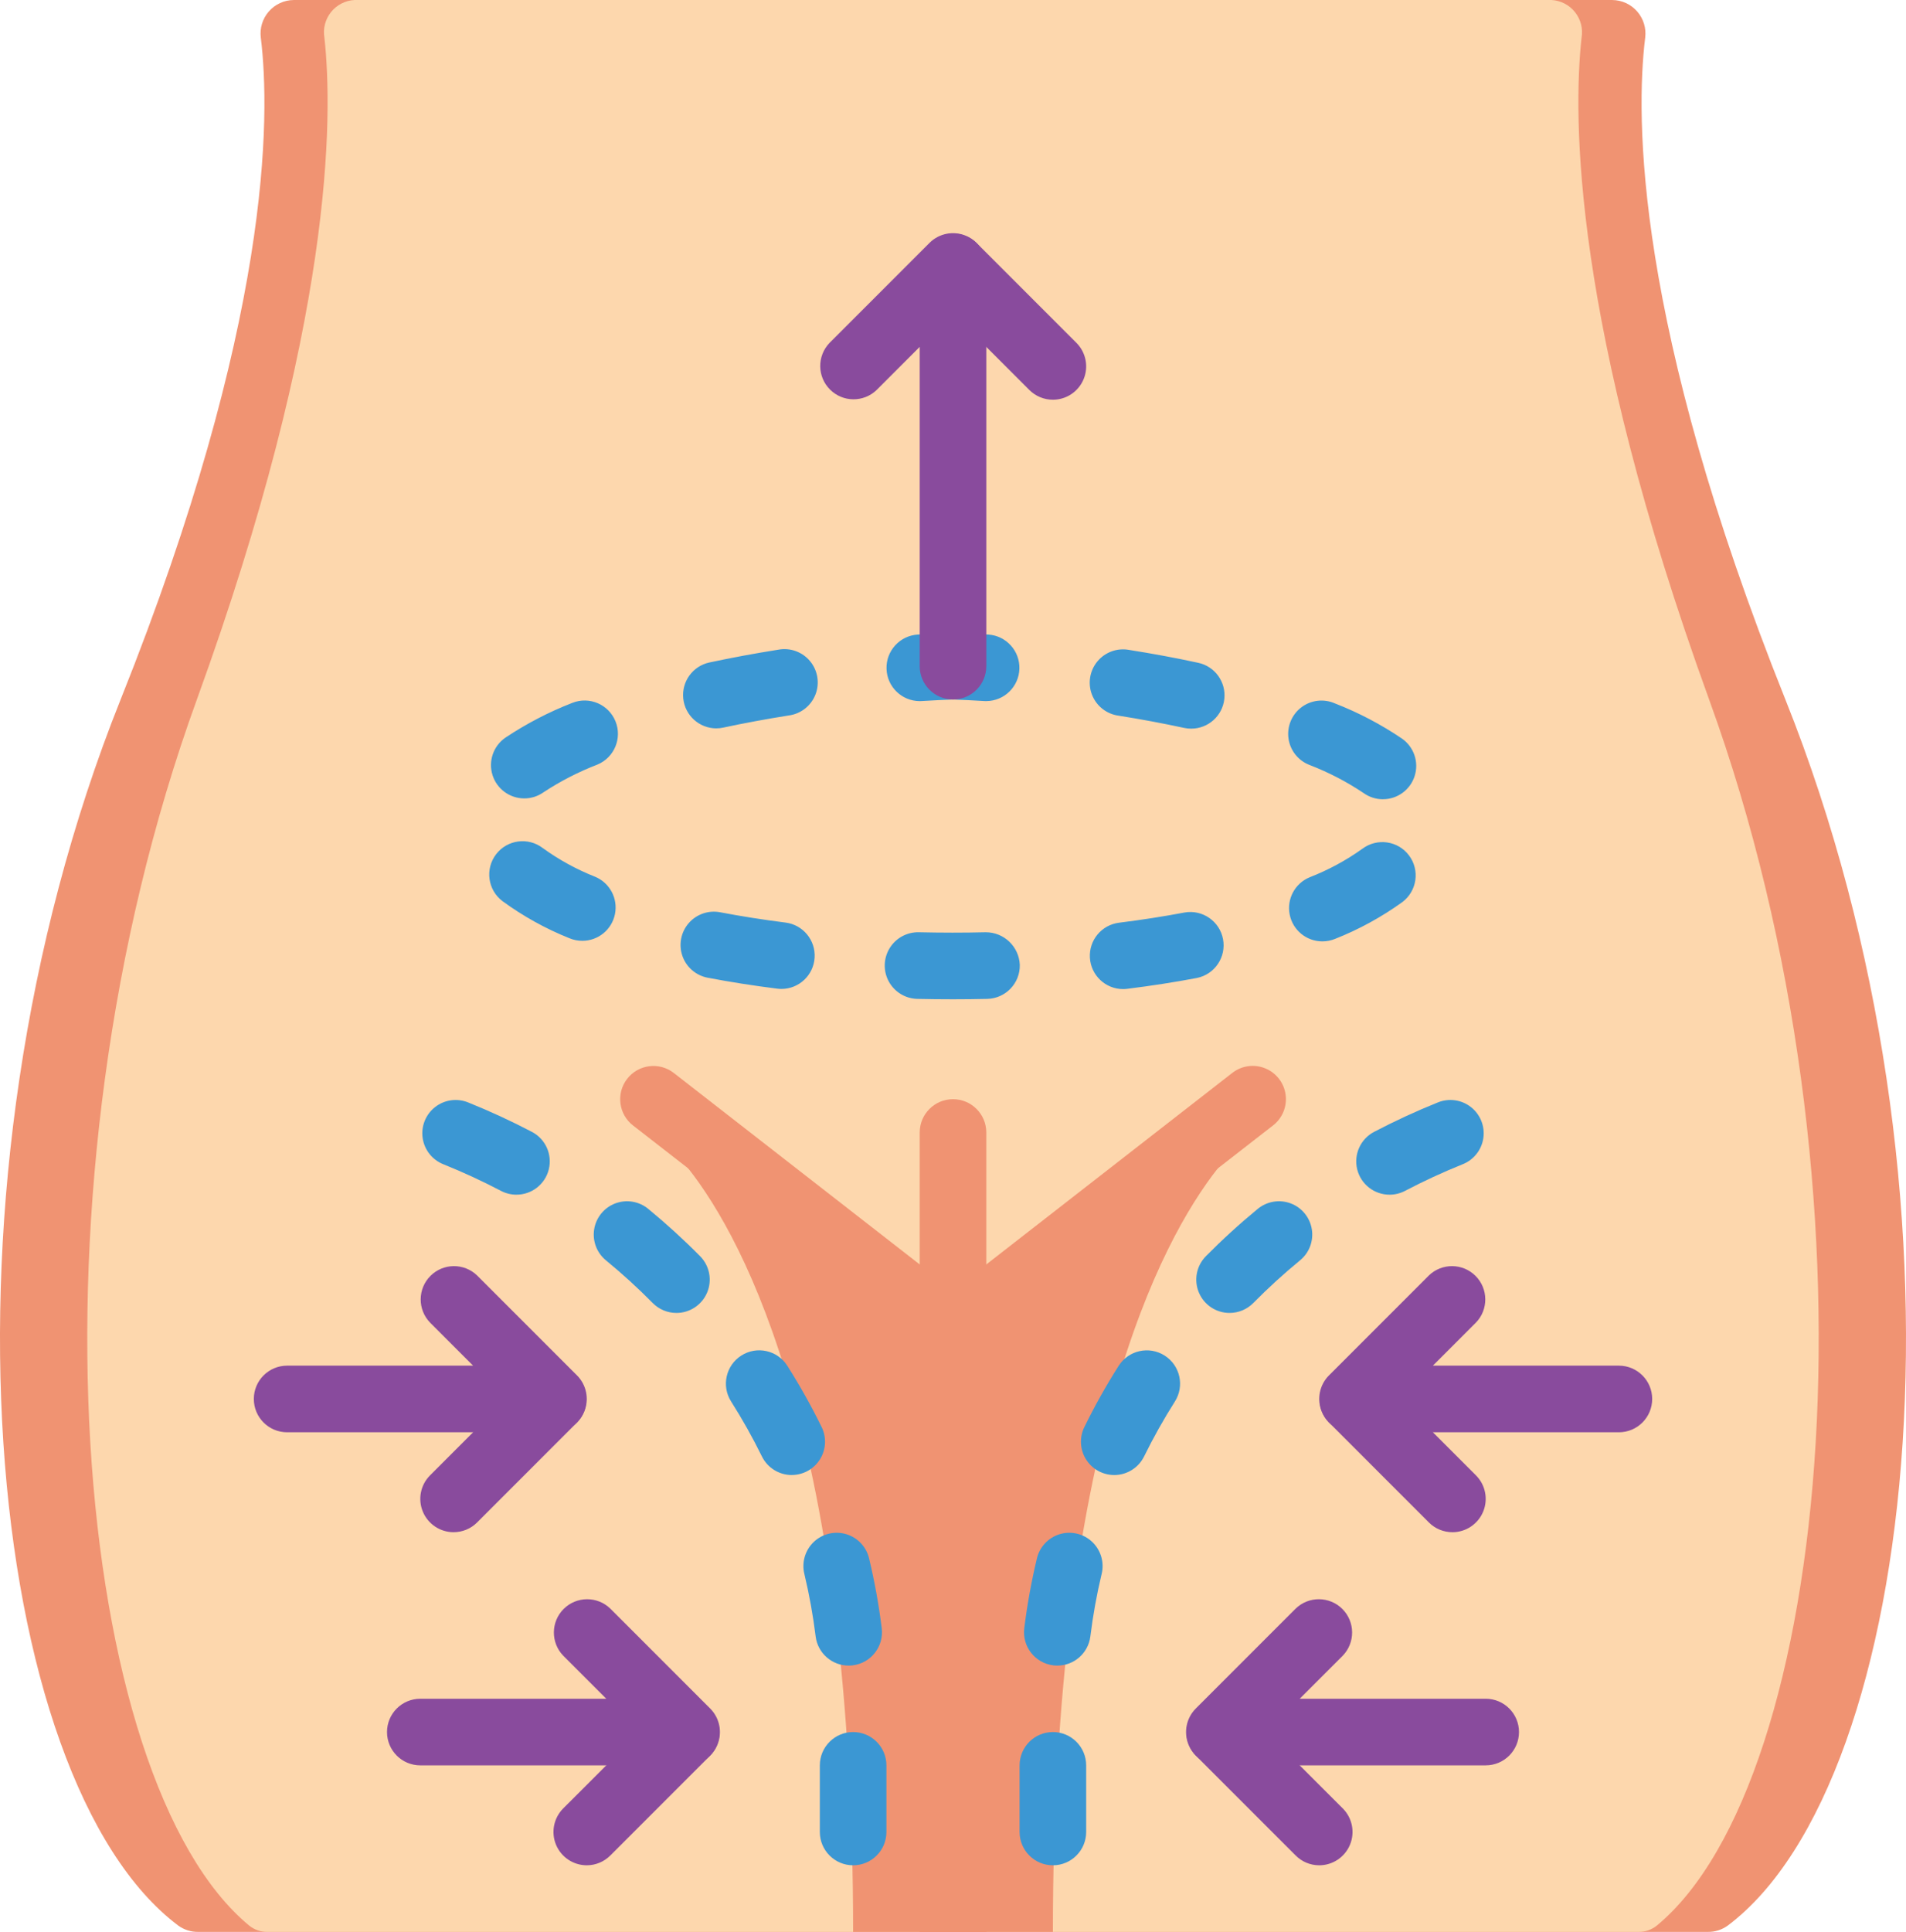
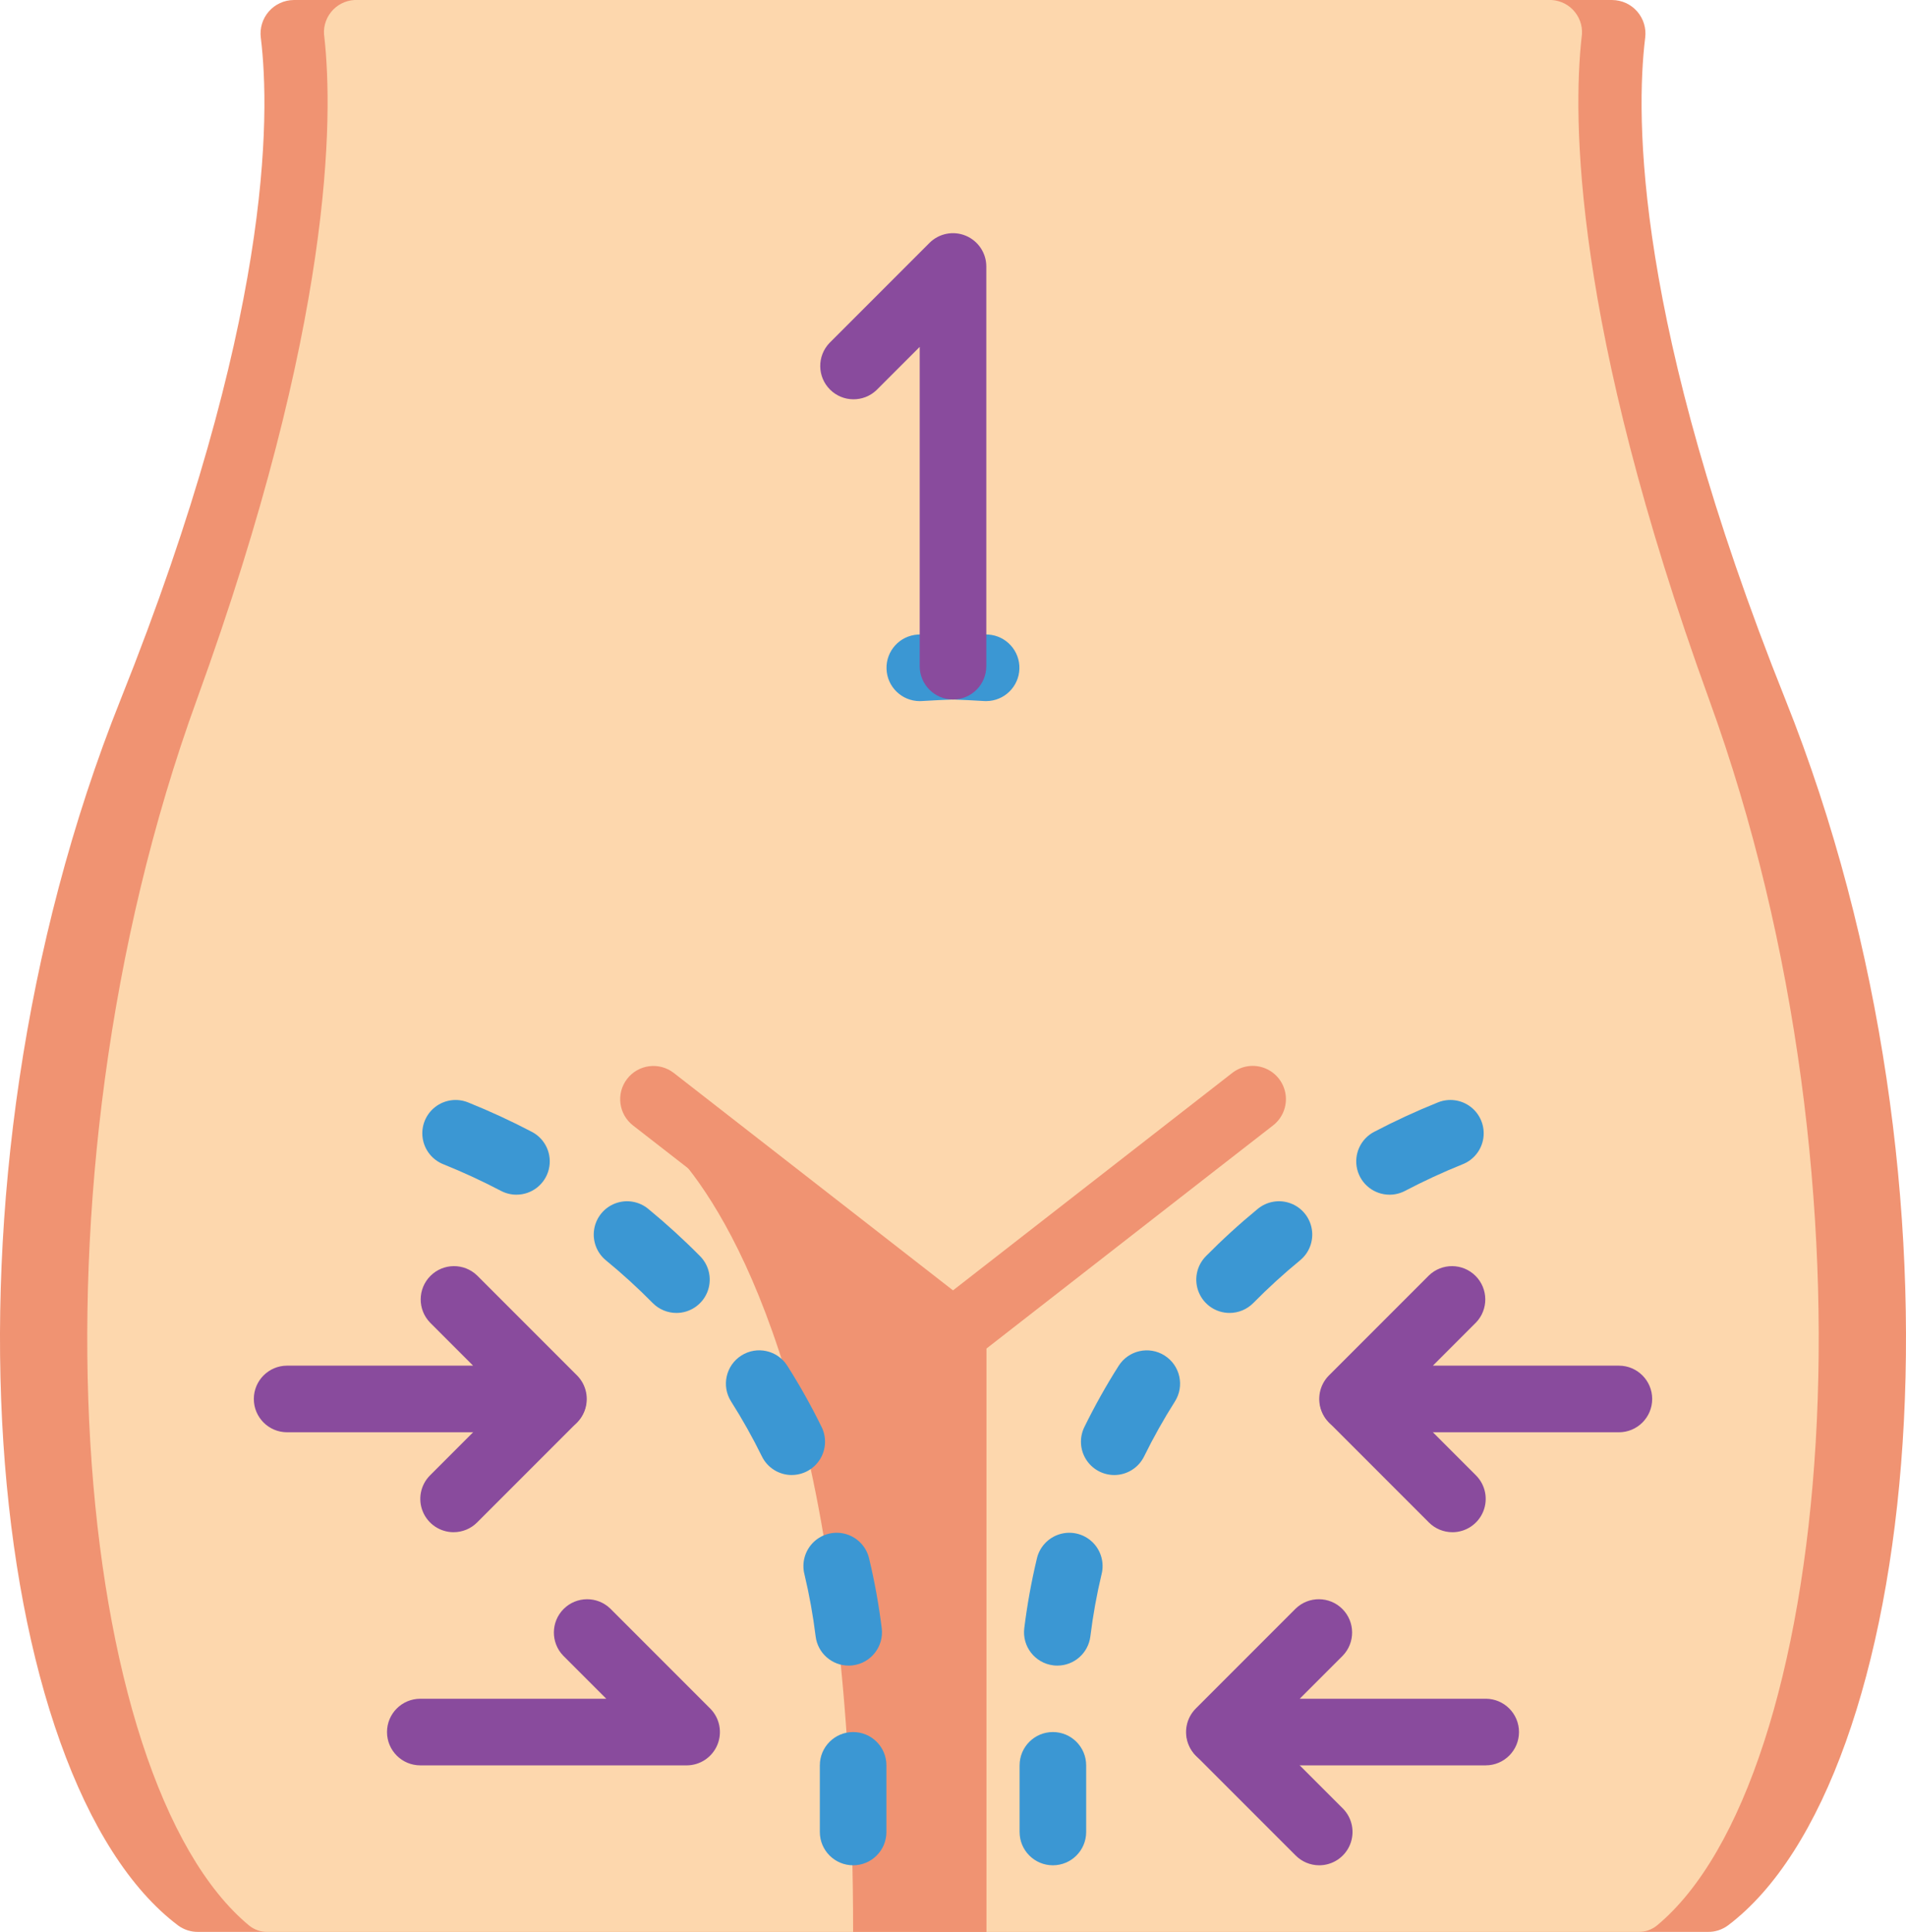
<svg xmlns="http://www.w3.org/2000/svg" xml:space="preserve" width="37.084mm" height="37.572mm" version="1.1" style="shape-rendering:geometricPrecision; text-rendering:geometricPrecision; image-rendering:optimizeQuality; fill-rule:evenodd; clip-rule:evenodd" viewBox="0 0 1734.72 1757.53">
  <defs>
    <style type="text/css">
   
    .fil3 {fill:#3B97D3;fill-rule:nonzero}
    .fil2 {fill:#894B9D;fill-rule:nonzero}
    .fil0 {fill:#F09372;fill-rule:nonzero}
    .fil1 {fill:#FDD7AD;fill-rule:nonzero}
   
  </style>
  </defs>
  <g id="Katman_x0020_1">
    <g id="_2101319847184">
      <g id="Page-1">
        <g id="_041---Vaginal-Rejuvenation">
          <path id="Shape" class="fil0" d="M1572.5 1751.76c-5.28,3.84 -11.66,5.87 -18.19,5.76l-1373.9 0c-6.53,0.1 -12.91,-1.93 -18.19,-5.76 -175.44,-131.81 -231.51,-667.86 -52.42,-1115.42 137.27,-343.01 136.36,-530.58 127.57,-602.09 -1.08,-8.64 1.58,-17.32 7.32,-23.86 5.73,-6.55 13.99,-10.33 22.68,-10.39l1199.97 0c8.71,0.06 16.96,3.84 22.69,10.39 5.74,6.54 8.4,15.22 7.32,23.86 -8.78,71.51 -9.7,259.08 127.58,602.09 179.08,447.56 123.02,983.61 -52.42,1115.42z" />
          <path id="Shape_0" class="fil1" d="M1507.95 1751.76c-4.72,3.81 -10.61,5.85 -16.67,5.76l-1247.85 0c-6.06,0.09 -11.95,-1.95 -16.66,-5.76 -159.39,-131.81 -210.3,-667.86 -47.58,-1115.42 124.55,-343.01 123.94,-530.58 116.06,-602.09 -1.4,-8.25 0.78,-16.68 5.99,-23.22 5.2,-6.53 12.94,-10.55 21.28,-11.03l1089.66 0c8.34,0.48 16.08,4.5 21.28,11.03 5.21,6.54 7.39,14.97 5.99,23.22 -7.88,71.51 -8.47,259.08 116.06,602.09 162.72,447.56 111.81,983.61 -47.57,1115.42z" />
          <path id="Shape_1" class="fil0" d="M867.36 1181.78l0 575.74 -90.91 0c0,-444.53 -97.87,-628.16 -149.98,-694.52 -9,-12.08 -19.49,-22.98 -31.22,-32.42l266.06 147.86 6.06 3.34z" />
-           <path id="Shape_2" class="fil0" d="M1139.48 1030.58c-11.73,9.44 -22.22,20.34 -31.22,32.42 -52.11,66.36 -149.99,249.99 -149.99,694.52l-90.91 0 0 -575.74 6.06 -3.34 266.06 -147.86z" />
          <path id="Shape_3" class="fil0" d="M897.67 1212.08l0 545.44 -60.61 0 0 -530.58 -210.59 -163.94 -50.3 -39.09c-13.19,-10.23 -15.61,-29.19 -5.42,-42.4 10.19,-13.2 29.16,-15.66 42.38,-5.49l254.24 197.87 6.06 4.55 12.43 9.7c7.49,5.67 11.86,14.54 11.82,23.94z" />
          <path id="Shape_4" class="fil0" d="M1158.56 1023.91l-50.3 39.09 -210.59 163.94 0 530.58 -60.61 0 0 -545.44c-0.05,-9.39 4.33,-18.27 11.82,-23.94l12.42 -9.7 6.06 -4.55 254.24 -197.87c8.55,-6.63 19.98,-8.19 29.99,-4.08 10.01,4.1 17.06,13.24 18.51,23.96 1.43,10.74 -2.97,21.41 -11.54,28.01z" />
-           <path id="Shape_5" class="fil0" d="M867.36 1242.38c-16.73,0 -30.3,-13.57 -30.3,-30.3l0 -181.81c0,-16.73 13.57,-30.3 30.3,-30.3 16.73,0 30.31,13.57 30.31,30.3l0 181.81c0,16.73 -13.57,30.3 -30.31,30.3z" />
          <path id="Shape_6" class="fil2" d="M503.73 1302.99l-242.42 0c-16.73,0 -30.29,-13.57 -30.29,-30.3 0,-16.73 13.56,-30.31 30.29,-30.31l169.27 0 -39.18 -39.18c-11.49,-11.89 -11.32,-30.79 0.36,-42.48 11.69,-11.69 30.59,-11.85 42.48,-0.37l90.91 90.9c8.66,8.67 11.25,21.7 6.56,33.02 -4.7,11.33 -15.74,18.71 -27.99,18.72z" />
          <path id="Shape_7" class="fil2" d="M412.84 1393.9c-12.26,0 -23.31,-7.39 -27.99,-18.71 -4.7,-11.32 -2.11,-24.36 6.56,-33.02l90.9 -90.91c11.9,-11.47 30.8,-11.32 42.48,0.36 11.69,11.69 11.85,30.59 0.38,42.48l-90.91 90.91c-5.67,5.69 -13.39,8.89 -21.41,8.88z" />
          <path id="Shape_8" class="fil2" d="M624.94 1606.01l-242.41 0c-16.74,0 -30.3,-13.57 -30.3,-30.3 0,-16.73 13.56,-30.3 30.3,-30.3l169.26 0 -39.18 -39.18c-11.48,-11.89 -11.32,-30.78 0.36,-42.48 11.69,-11.68 30.59,-11.85 42.48,-0.36l90.91 90.91c8.66,8.66 11.26,21.69 6.56,33.02 -4.69,11.32 -15.74,18.7 -27.99,18.7z" />
-           <path id="Shape_9" class="fil2" d="M534.04 1696.92c-12.25,-0.01 -23.3,-7.39 -27.99,-18.71 -4.69,-11.32 -2.1,-24.35 6.56,-33.02l90.91 -90.9c11.89,-11.49 30.78,-11.33 42.48,0.36 11.68,11.68 11.85,30.59 0.36,42.48l-90.91 90.9c-5.67,5.69 -13.38,8.89 -21.42,8.89z" />
          <path id="Shape_10" class="fil2" d="M1473.4 1302.99l-242.42 0c-12.26,-0.01 -23.3,-7.39 -27.99,-18.72 -4.68,-11.32 -2.1,-24.35 6.56,-33.02l90.91 -90.9c11.89,-11.48 30.79,-11.32 42.48,0.37 11.69,11.69 11.85,30.59 0.37,42.48l-39.18 39.18 169.27 0c16.73,0 30.31,13.57 30.31,30.31 0,16.73 -13.57,30.3 -30.31,30.3z" />
          <path id="Shape_11" class="fil2" d="M1321.9 1393.9c-8.04,0.01 -15.76,-3.19 -21.43,-8.88l-90.91 -90.91c-11.47,-11.89 -11.32,-30.78 0.38,-42.48 11.68,-11.68 30.58,-11.84 42.48,-0.36l90.9 90.91c8.67,8.66 11.25,21.69 6.56,33.02 -4.69,11.32 -15.74,18.71 -27.98,18.71z" />
          <path id="Shape_12" class="fil2" d="M1352.19 1606.01l-242.41 0c-12.25,0 -23.3,-7.39 -27.99,-18.7 -4.7,-11.32 -2.1,-24.36 6.56,-33.02l90.91 -90.91c11.89,-11.49 30.79,-11.32 42.48,0.36 11.69,11.69 11.84,30.59 0.37,42.48l-39.18 39.18 169.26 0c16.75,0 30.3,13.57 30.3,30.3 0,16.73 -13.56,30.3 -30.3,30.3z" />
          <path id="Shape_13" class="fil2" d="M1200.68 1696.92c-8.04,0 -15.75,-3.19 -21.42,-8.89l-90.91 -90.9c-11.48,-11.89 -11.31,-30.8 0.37,-42.48 11.69,-11.69 30.59,-11.85 42.48,-0.36l90.91 90.9c8.66,8.67 11.25,21.7 6.56,33.02 -4.69,11.32 -15.74,18.7 -27.99,18.71z" />
          <path id="Shape_14" class="fil3" d="M776.45 1696.92c-16.73,0 -30.29,-13.57 -30.29,-30.3l0 -60.61c0,-16.73 13.56,-30.3 30.29,-30.3 16.75,0 30.31,13.57 30.31,30.3l0 60.61c0,16.73 -13.56,30.3 -30.31,30.3zm-4.07 -181.67c-15.29,-0.01 -28.17,-11.42 -30.04,-26.59 -2.34,-18.95 -5.73,-37.77 -10.16,-56.35 -2.75,-10.61 0.46,-21.89 8.37,-29.48 7.92,-7.58 19.33,-10.3 29.81,-7.09 10.49,3.2 18.43,11.83 20.76,22.54 4.96,20.76 8.75,41.79 11.37,62.98 2.04,16.59 -9.76,31.71 -26.36,33.76 -1.24,0.16 -2.5,0.24 -3.76,0.23zm-51.74 -173.37c-11.56,0.01 -22.14,-6.57 -27.22,-16.97 -8.43,-17.13 -17.78,-33.8 -28.01,-49.93 -8.98,-14.12 -4.79,-32.85 9.34,-41.82 14.12,-8.97 32.86,-4.79 41.82,9.33 11.42,18 21.84,36.6 31.23,55.73 4.6,9.38 4.04,20.48 -1.48,29.34 -5.53,8.87 -15.23,14.27 -25.69,14.29l0 0.02zm-105 -147.45c-8.1,0 -15.86,-3.24 -21.56,-9 -13.45,-13.63 -27.6,-26.55 -42.4,-38.7 -8.49,-6.83 -12.64,-17.71 -10.9,-28.46 1.75,-10.75 9.14,-19.74 19.36,-23.55 10.22,-3.79 21.68,-1.81 30.03,5.19 16.4,13.48 32.1,27.81 47.03,42.91 8.59,8.7 11.12,21.7 6.41,32.99 -4.72,11.28 -15.75,18.62 -27.98,18.62l0.02 0zm-145.62 -107.58c-4.89,-0.01 -9.71,-1.19 -14.04,-3.46 -16.93,-8.88 -34.5,-16.98 -52.21,-24.12 -10.21,-3.94 -17.49,-13.06 -19.08,-23.87 -1.6,-10.81 2.76,-21.64 11.4,-28.34 8.64,-6.7 20.2,-8.24 30.29,-4.01 19.6,7.88 39.03,16.86 57.74,26.66 12.36,6.47 18.7,20.55 15.36,34.09 -3.34,13.55 -15.51,23.07 -29.46,23.04l0 0z" />
          <path id="Shape_15" class="fil3" d="M958.27 1696.92c-16.74,0 -30.3,-13.57 -30.3,-30.3l0 -60.61c0,-16.73 13.56,-30.3 30.3,-30.3 16.73,0 30.29,13.57 30.29,30.3l0 60.61c0,16.73 -13.56,30.3 -30.29,30.3zm4.08 -181.67c-1.26,0.01 -2.51,-0.07 -3.76,-0.23 -16.61,-2.05 -28.4,-17.17 -26.36,-33.76 2.62,-21.19 6.42,-42.22 11.37,-62.98 2.33,-10.71 10.27,-19.33 20.76,-22.54 10.49,-3.21 21.88,-0.5 29.81,7.09 7.91,7.59 11.12,18.87 8.37,29.48 -4.43,18.58 -7.82,37.39 -10.16,56.35 -1.87,15.17 -14.75,26.58 -30.04,26.59zm51.73 -173.37c-10.45,-0.02 -20.16,-5.42 -25.69,-14.29 -5.52,-8.86 -6.08,-19.96 -1.48,-29.34 9.39,-19.13 19.81,-37.74 31.23,-55.73 8.97,-14.12 27.71,-18.3 41.82,-9.33 14.14,8.98 18.31,27.7 9.34,41.84 -10.23,16.11 -19.57,32.78 -28,49.91 -5.1,10.38 -15.66,16.96 -27.22,16.95zm105 -147.45c-12.22,0 -23.26,-7.34 -27.96,-18.62 -4.71,-11.28 -2.19,-24.29 6.41,-32.99 14.92,-15.1 30.63,-29.43 47.03,-42.91 8.35,-7 19.81,-8.98 30.03,-5.19 10.22,3.8 17.6,12.79 19.34,23.55 1.75,10.75 -2.4,21.63 -10.89,28.46 -14.8,12.15 -28.94,25.07 -42.39,38.7 -5.71,5.76 -13.46,9 -21.57,9zm145.62 -107.58c-13.95,0.01 -26.11,-9.49 -29.46,-23.04 -3.34,-13.55 3,-27.62 15.36,-34.11 18.72,-9.79 38.14,-18.78 57.75,-26.66 10.09,-4.22 21.66,-2.69 30.29,4.01 8.64,6.71 12.99,17.54 11.4,28.36 -1.6,10.81 -8.88,19.93 -19.08,23.86 -17.72,7.14 -35.29,15.24 -52.21,24.12 -4.33,2.27 -9.15,3.46 -14.04,3.47l0 0z" />
          <path id="Shape_16" class="fil3" d="M837.06 637.82c-16.34,-0.03 -29.71,-13.05 -30.2,-29.38 -0.51,-16.34 12.06,-30.13 28.37,-31.16 10.34,-0.65 20.69,-1.16 31.07,-1.51 11.01,-0.7 21.52,4.65 27.45,13.94 5.92,9.3 6.33,21.09 1.08,30.77 -5.27,9.69 -15.38,15.75 -26.41,15.83 -9.82,0.36 -19.66,0.86 -29.48,1.45 -0.62,0.03 -1.26,0.06 -1.88,0.06z" />
-           <path id="Shape_17" class="fil3" d="M867.36 909.07c-10.94,0 -21.76,-0.12 -32.49,-0.36 -10.82,-0.24 -20.7,-6.24 -25.91,-15.75 -5.2,-9.49 -4.94,-21.04 0.69,-30.29 5.62,-9.25 15.76,-14.81 26.58,-14.57 20.12,0.45 40.81,0.51 60.93,0 16.58,-0.02 30.26,13.02 30.99,29.6 0.39,16.72 -12.84,30.6 -29.57,31.01 -10.31,0.24 -20.72,0.36 -31.22,0.36zm154.75 -9.27c-15.99,-0.05 -29.18,-12.51 -30.15,-28.46 -0.97,-15.96 10.61,-29.91 26.48,-31.91 20.76,-2.58 40.72,-5.72 59.67,-9.29 16.32,-2.87 31.93,7.91 35.01,24.2 3.08,16.3 -7.49,32.03 -23.74,35.35 -20.44,3.87 -41.81,7.18 -63.49,9.87 -1.25,0.17 -2.51,0.25 -3.77,0.24zm-310.8 -0.13c-1.27,-0.01 -2.55,-0.09 -3.81,-0.24 -21.68,-2.73 -43.04,-6.06 -63.46,-9.98 -10.64,-2.03 -19.39,-9.58 -22.95,-19.79 -3.56,-10.23 -1.41,-21.57 5.67,-29.76 7.06,-8.2 17.98,-12 28.61,-9.99 18.98,3.62 38.91,6.78 59.67,9.4 15.82,2.04 27.36,15.99 26.37,31.92 -0.98,15.92 -14.14,28.36 -30.1,28.44zm492.24 -43.27c-14.48,0.02 -26.94,-10.2 -29.76,-24.4 -2.82,-14.2 4.8,-28.42 18.19,-33.92 16.99,-6.62 33.11,-15.32 47.95,-25.92 13.39,-10.06 32.39,-7.35 42.45,6.03 10.06,13.39 7.34,32.39 -6.05,42.45 -18.94,13.66 -39.51,24.91 -61.24,33.5 -3.67,1.49 -7.58,2.26 -11.54,2.26l-0.01 0.01zm-673.58 -0.51c-4,0 -7.96,-0.79 -11.66,-2.33 -21.72,-8.67 -42.26,-20.07 -61.13,-33.89 -13.29,-10.16 -15.85,-29.18 -5.69,-42.49 10.16,-13.3 29.17,-15.85 42.48,-5.69 14.74,10.67 30.77,19.45 47.7,26.13 13.33,5.57 20.88,19.77 18.04,33.92 -2.84,14.16 -15.28,24.35 -29.73,24.35l0 0.01zm728.67 -128.78c-6.25,0 -12.36,-1.94 -17.46,-5.57 -15.36,-10.29 -31.8,-18.84 -49.05,-25.51 -10.34,-3.86 -17.78,-13.03 -19.39,-23.96 -1.61,-10.92 2.84,-21.86 11.62,-28.55 8.78,-6.68 20.51,-8.06 30.61,-3.6 21.55,8.37 42.07,19.15 61.19,32.13 10.77,7.62 15.38,21.34 11.37,33.92 -4,12.58 -15.69,21.13 -28.89,21.12l0 0.01zm-781.46 -0.78c-13.25,0.01 -24.97,-8.59 -28.93,-21.23 -3.96,-12.64 0.75,-26.39 11.63,-33.95 19.16,-12.79 39.67,-23.44 61.15,-31.78 15.46,-6.06 32.9,1.45 39.15,16.84 6.23,15.38 -1.08,32.92 -16.39,39.33 -17.32,6.67 -33.88,15.17 -49.37,25.39 -5.05,3.53 -11.07,5.42 -17.24,5.4zm607.01 -63.45c-2.16,0.01 -4.33,-0.22 -6.44,-0.67 -19.15,-4.14 -39.11,-7.88 -59.61,-11.13 -10.93,-1.44 -20.19,-8.71 -24.23,-18.94 -4.03,-10.25 -2.18,-21.89 4.82,-30.37 7,-8.5 18.07,-12.53 28.89,-10.52 21.66,3.42 42.73,7.33 62.93,11.72 15.15,3.25 25.39,17.42 23.76,32.82 -1.64,15.4 -14.64,27.08 -30.12,27.09l-0.01 0zm-432.34 -0.26c-15.46,-0.07 -28.38,-11.76 -29.99,-27.15 -1.61,-15.37 8.6,-29.49 23.7,-32.78 20.2,-4.32 41.22,-8.22 62.85,-11.65 10.83,-2.02 21.9,2.02 28.91,10.52 7.01,8.49 8.85,20.12 4.82,30.37 -4.03,10.24 -13.3,17.5 -24.22,18.94 -20.54,3.25 -40.53,6.97 -59.69,11.06 -2.1,0.46 -4.22,0.69 -6.37,0.67z" />
          <path id="Shape_18" class="fil3" d="M897.67 637.82c-0.65,0 -1.26,-0.02 -1.9,-0.06 -9.8,-0.6 -19.64,-1.09 -29.47,-1.45 -16.72,-0.59 -29.8,-14.62 -29.23,-31.35 0.15,-8.07 3.57,-15.75 9.49,-21.26 5.91,-5.51 13.81,-8.37 21.87,-7.95 10.35,0.36 20.72,0.86 31.07,1.52 16.27,1.08 28.78,14.84 28.29,31.15 -0.5,16.3 -13.81,29.3 -30.12,29.38z" />
          <path id="Shape_19" class="fil2" d="M867.36 636.34c-16.73,0 -30.3,-13.56 -30.3,-30.3l0 -290.47 -39.18 39.18c-11.89,11.47 -30.78,11.32 -42.48,-0.38 -11.68,-11.69 -11.85,-30.58 -0.36,-42.48l90.9 -90.9c8.67,-8.67 21.7,-11.25 33.02,-6.56 11.32,4.69 18.72,15.74 18.72,27.99l0 363.62c0,16.74 -13.57,30.3 -30.31,30.3z" />
-           <path id="Shape_20" class="fil2" d="M958.27 363.63c-8.04,0.01 -15.76,-3.19 -21.43,-8.87l-90.91 -90.91c-11.47,-11.89 -11.32,-30.79 0.38,-42.48 11.68,-11.69 30.58,-11.85 42.48,-0.37l90.9 90.9c8.67,8.67 11.25,21.7 6.56,33.02 -4.68,11.33 -15.74,18.72 -27.98,18.72z" />
        </g>
      </g>
    </g>
  </g>
</svg>